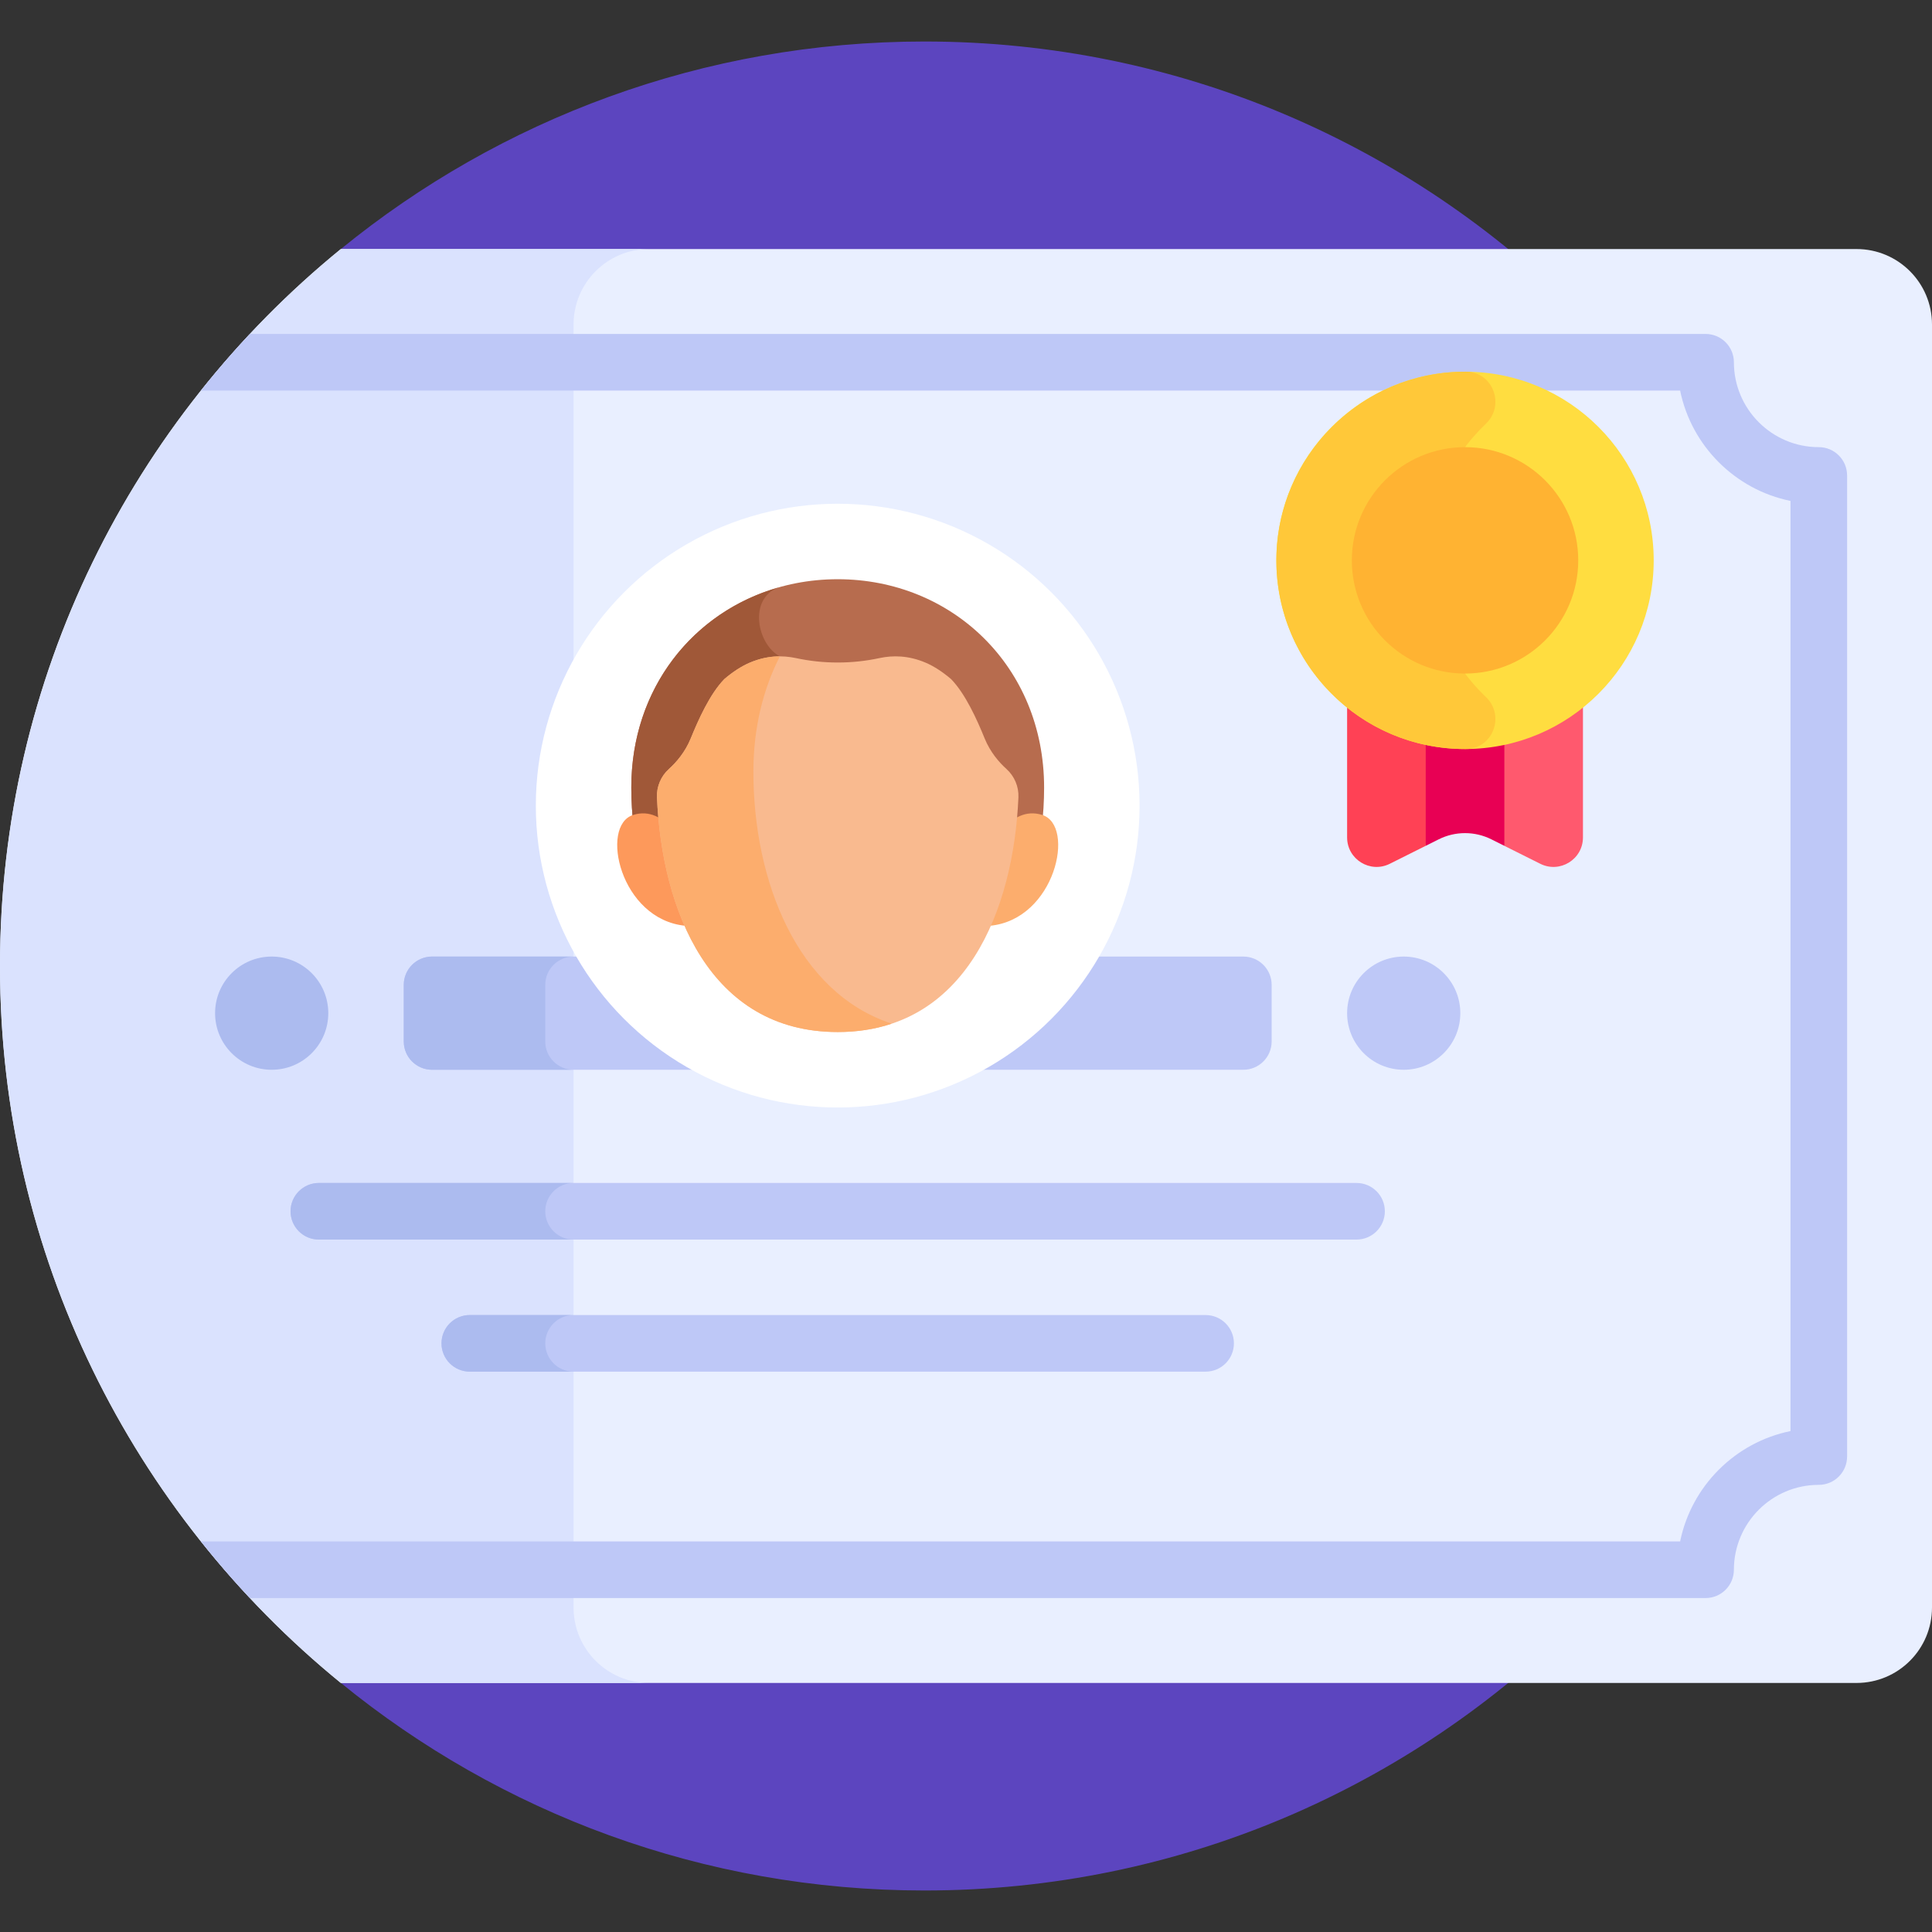
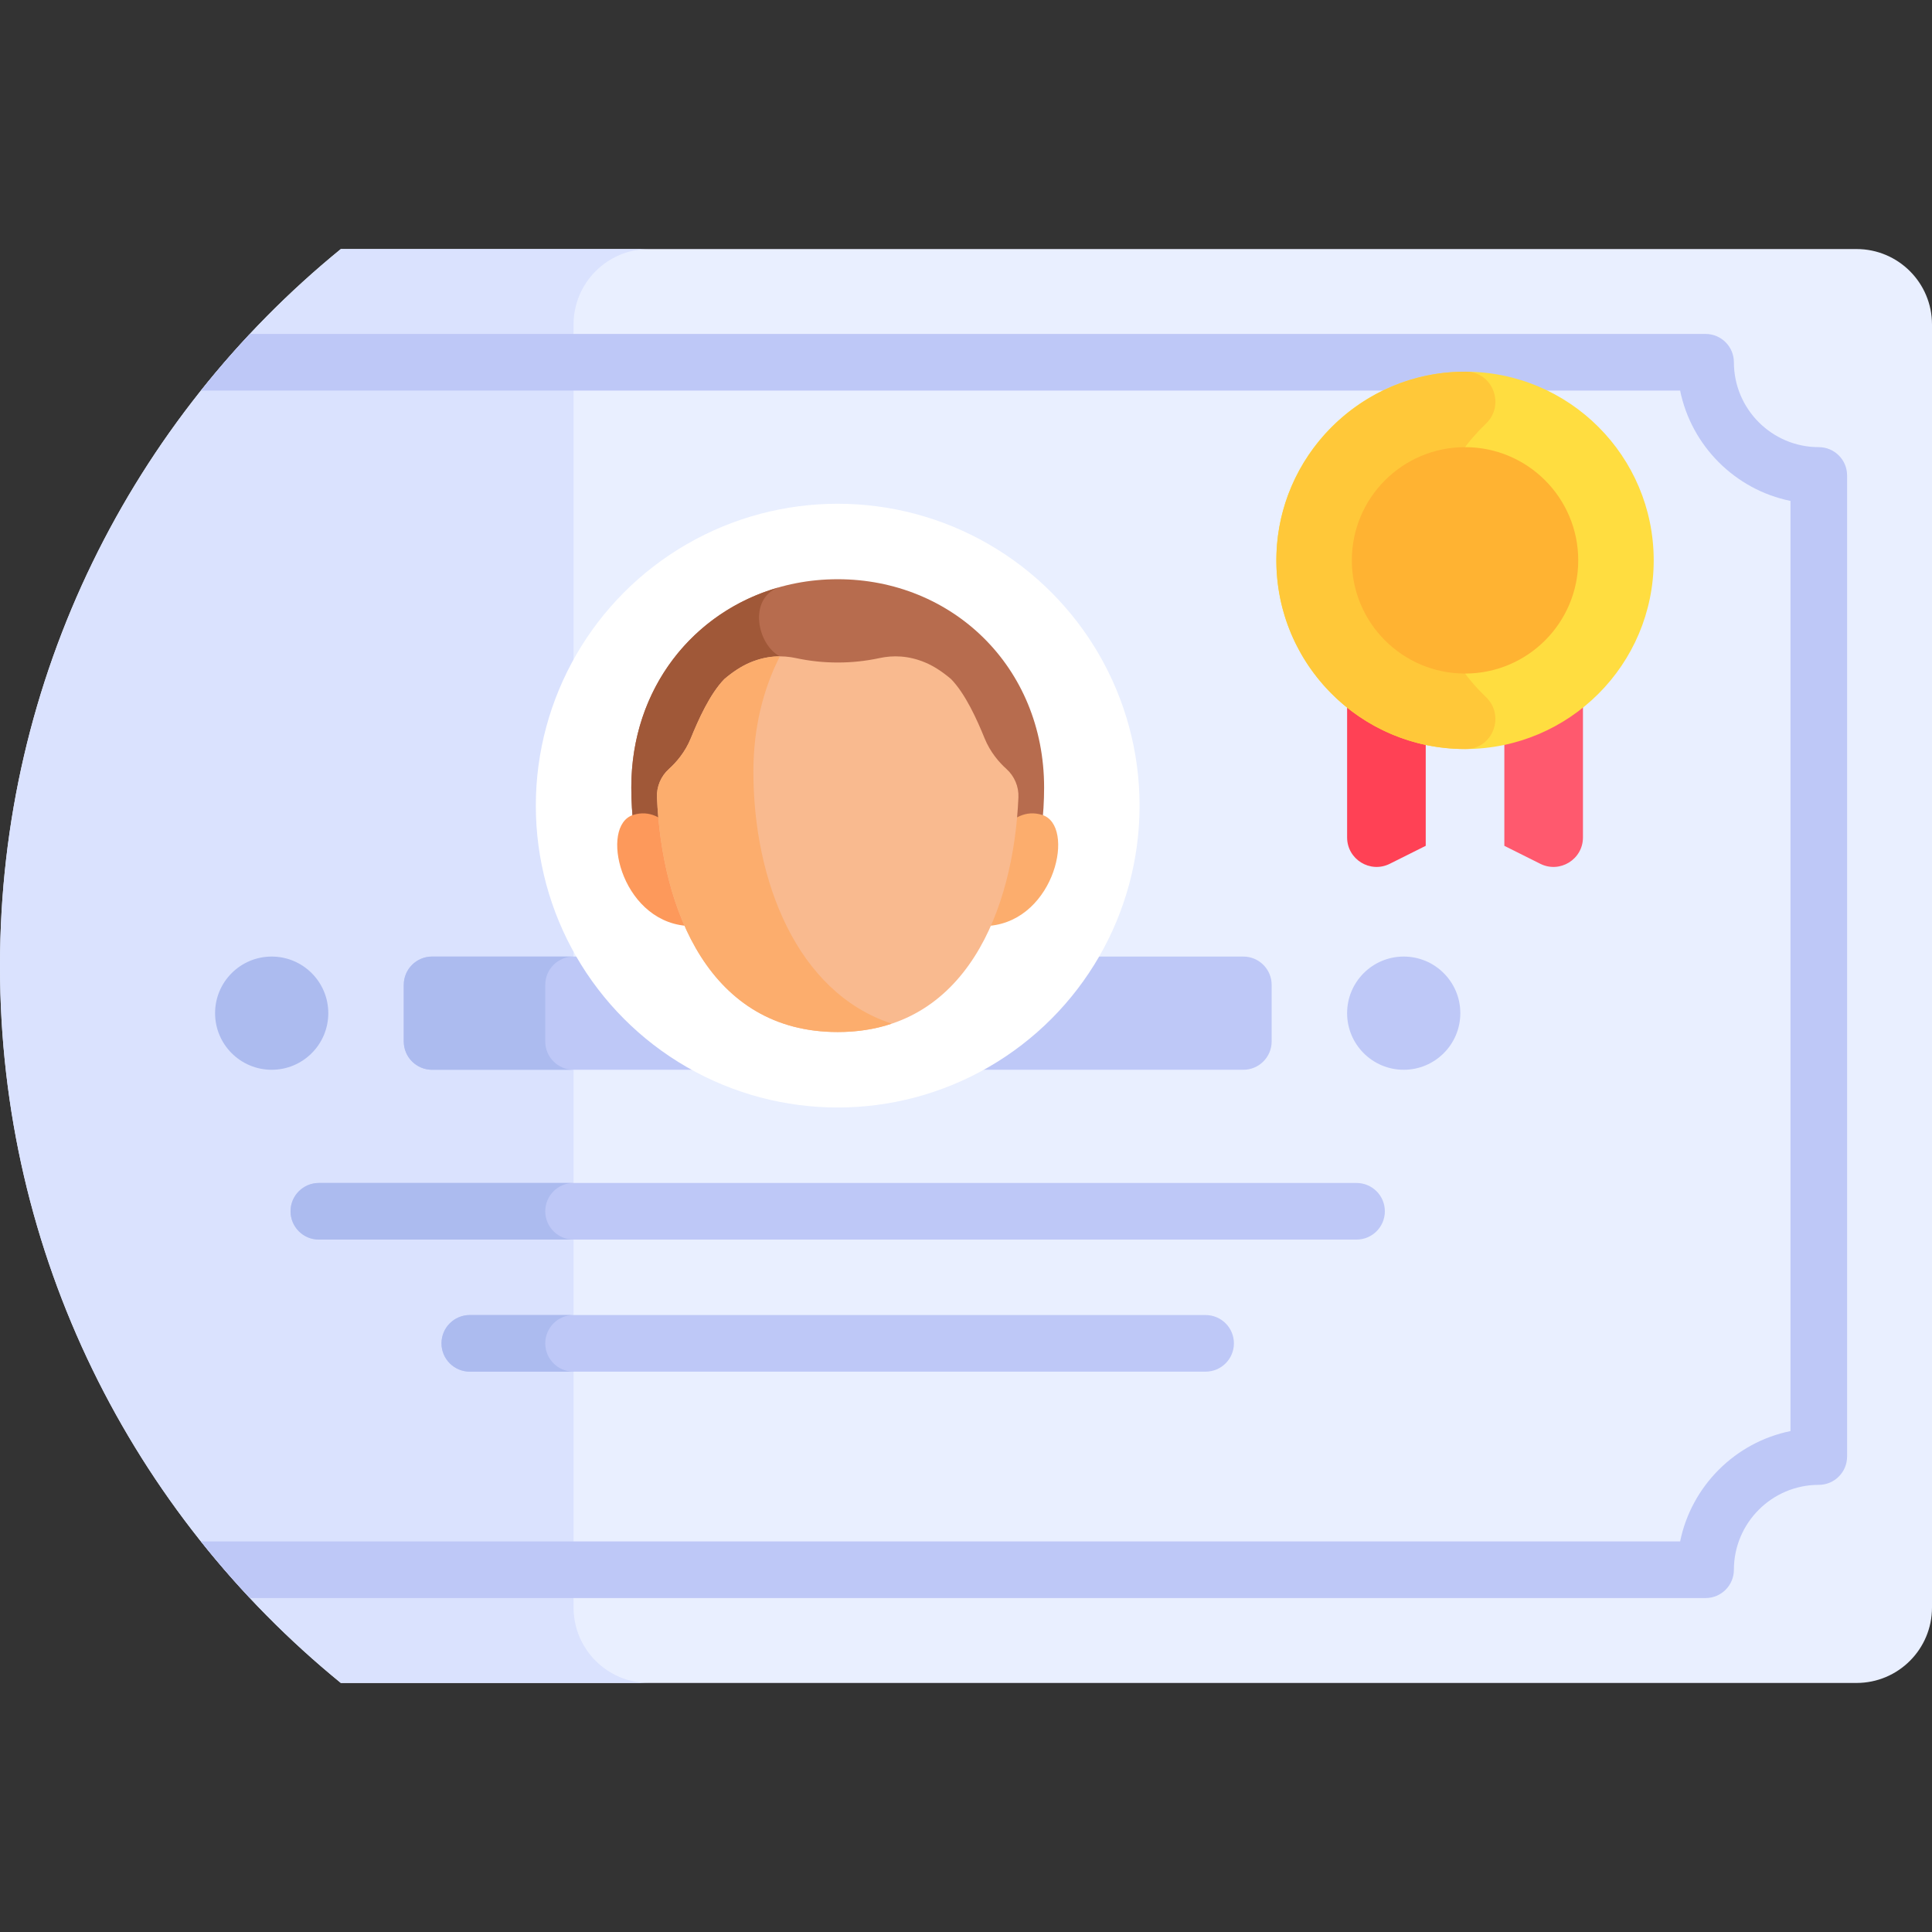
<svg xmlns="http://www.w3.org/2000/svg" id="Capa_1" height="512" viewBox="0 0 512 512" width="512">
  <rect x="0" y="0" width="512" height="512" fill="#333333" stroke="none" />
  <g>
    <g>
-       <path d="m245 11c-58.663 0-112.501 20.628-154.682 55.011v379.977c42.181 34.384 96.019 55.012 154.682 55.012 135.31 0 245-109.69 245-245s-109.69-245-245-245z" fill="#5c45bf" />
-     </g>
+       </g>
    <g>
      <path d="m512 86v340c0 11.05-8.95 20-20 20h-401.68c-55.12-44.92-90.32-113.35-90.32-190s35.2-145.08 90.32-190h401.68c11.05 0 20 8.95 20 20z" fill="#e9efff" />
    </g>
    <g>
      <path d="m0 256c0 76.654 35.211 145.075 90.332 190h81.668c-11.046 0-20-8.954-20-20v-340c0-11.046 8.954-20 20-20h-81.668c-55.121 44.925-90.332 113.346-90.332 190z" fill="#dae2fe" />
    </g>
    <g>
      <g>
        <path d="m482 118.5c-12.41 0-22.5-10.09-22.5-22.5 0-4.14-3.36-7.5-7.5-7.5h-385.79c-4.53 4.82-8.85 9.82-12.97 15h392.01c2.99 14.67 14.58 26.26 29.25 29.25v246.5c-14.67 2.99-26.26 14.58-29.25 29.25h-392.01c4.12 5.18 8.44 10.18 12.97 15h385.79c4.14 0 7.5-3.36 7.5-7.5 0-12.41 10.09-22.5 22.5-22.5 4.14 0 7.5-3.36 7.5-7.5v-260c0-4.14-3.36-7.5-7.5-7.5z" fill="#bec8f7" />
      </g>
    </g>
    <g>
      <path d="m329.5 283.5h-215c-4.142 0-7.5-3.358-7.5-7.5v-15c0-4.142 3.358-7.5 7.5-7.5h215c4.142 0 7.5 3.358 7.5 7.5v15c0 4.142-3.358 7.5-7.5 7.5z" fill="#bec8f7" />
    </g>
    <g>
      <path d="m144.5 276v-15c0-4.142 3.358-7.5 7.5-7.5h-37.5c-4.142 0-7.5 3.358-7.5 7.5v15c0 4.142 3.358 7.5 7.5 7.5h37.5c-4.142 0-7.5-3.358-7.5-7.5z" fill="#acbbef" />
    </g>
    <g>
      <g>
        <path d="m359.5 328.5h-275c-4.142 0-7.5-3.358-7.5-7.5 0-4.142 3.358-7.5 7.5-7.5h275c4.142 0 7.5 3.358 7.5 7.5 0 4.142-3.358 7.5-7.5 7.5z" fill="#bec8f7" />
      </g>
      <g>
        <path d="m144.5 321c0-4.142 3.358-7.5 7.5-7.5h-67.5c-4.142 0-7.5 3.358-7.5 7.5s3.358 7.5 7.5 7.5h67.5c-4.142 0-7.5-3.358-7.5-7.5z" fill="#acbbef" />
      </g>
    </g>
    <g>
      <g>
        <path d="m319.5 363.5h-195c-4.142 0-7.5-3.358-7.5-7.5 0-4.142 3.358-7.5 7.5-7.5h195c4.142 0 7.5 3.358 7.5 7.5 0 4.142-3.358 7.5-7.5 7.5z" fill="#bec8f7" />
      </g>
      <g>
        <path d="m144.5 356c0-4.142 3.358-7.5 7.5-7.5h-27.5c-4.142 0-7.5 3.358-7.5 7.5s3.358 7.5 7.5 7.5h27.5c-4.142 0-7.5-3.358-7.5-7.5z" fill="#acbbef" />
      </g>
    </g>
    <g>
      <circle cx="372" cy="268.5" fill="#bec8f7" r="15" />
    </g>
    <g>
      <circle cx="72" cy="268.5" fill="#acbbef" r="15" />
    </g>
    <g>
      <g>
        <g>
-           <path d="m381.262 222.436c4.399-2.199 9.577-2.199 13.975 0l3.429 1.715 10-25.65-10-22.937h-20.833l-10 22.937 10 25.65z" fill="#e80054" />
-         </g>
+           </g>
        <g>
          <path d="m398.667 175.563v48.587l9.527 4.763c5.195 2.597 11.306-1.18 11.306-6.988v-46.363h-20.833z" fill="#ff596e" />
        </g>
        <g>
          <path d="m368.306 228.914 9.527-4.763v-48.587h-20.833v46.363c0 5.807 6.112 9.584 11.306 6.987z" fill="#ff4155" />
        </g>
      </g>
      <g>
        <circle cx="388.25" cy="148.5" fill="#ffdd40" r="50" />
      </g>
      <g>
        <path d="m378.25 148.5c0-14.244 5.959-27.093 15.518-36.197 5.185-4.938 1.878-13.769-5.283-13.803-1.209-.006-2.428.032-3.657.114-25.365 1.7-45.626 22.625-46.545 48.03-1.029 28.46 21.736 51.855 49.966 51.855h.213c7.171-.03 10.495-8.859 5.303-13.805-9.557-9.103-15.515-21.951-15.515-36.194z" fill="#ffc839" />
      </g>
      <g>
        <circle cx="388.25" cy="148.5" fill="#ffb332" r="30" />
      </g>
    </g>
    <g>
      <circle cx="222" cy="213.5" fill="#fff" r="80" />
    </g>
    <g>
      <g>
        <path d="m274.087 229.921c1.75-6.855 2.612-14.05 2.612-21.218 0-32.113-24.489-55.203-54.698-55.203s-54.698 23.09-54.698 55.203c0 7.168.861 14.363 2.612 21.218z" fill="#b76c4e" />
      </g>
      <g>
        <path d="m206.672 173.94c-5.962-3.1-8.493-15.217-.356-18.263-22.565 6.454-39.014 26.708-39.014 53.026 0 7.168.861 14.363 2.612 21.218h36.758z" fill="#a05838" />
      </g>
      <g>
        <g>
          <path d="m181.652 225.292s-4.985-12.137-13.871-9.319-3.47 27.713 13.871 29.37z" fill="#fd995b" />
        </g>
      </g>
      <g>
        <g>
          <path d="m262.348 225.292s4.985-12.137 13.871-9.319 3.47 27.713-13.871 29.37z" fill="#fcad6d" />
        </g>
      </g>
      <g>
        <path d="m266.711 203.776c-1.93-1.738-4.276-4.421-5.779-8.11-1.999-4.907-5.052-11.758-8.891-15.704-2.18-1.849-4.463-3.382-6.794-4.37-4.491-1.902-8.636-1.953-12.144-1.198-3.66.787-7.381 1.181-11.103 1.181s-7.443-.394-11.103-1.181c-3.508-.755-7.653-.704-12.144 1.198-2.331.987-4.614 2.52-6.794 4.37-3.839 3.946-6.892 10.797-8.891 15.704-1.503 3.689-3.849 6.372-5.779 8.11-2.127 1.916-3.303 4.672-3.181 7.532 1.267 29.714 13.865 62.192 47.892 62.192s46.625-32.478 47.892-62.193c.122-2.859-1.054-5.616-3.181-7.531z" fill="#f9ba8f" />
      </g>
      <g>
        <path d="m236.174 271.334-.01-.116c-24.91-8.268-36.511-37.732-36.511-66.762 0-11.433 2.56-21.789 7.018-30.515-2.459.001-5.122.467-7.919 1.652-2.331.987-4.614 2.52-6.794 4.37-3.839 3.946-6.892 10.797-8.891 15.704-1.503 3.689-3.849 6.372-5.779 8.11-2.127 1.916-3.303 4.672-3.181 7.532 1.268 29.713 13.866 62.191 47.893 62.191 5.217 0 9.928-.766 14.174-2.166z" fill="#fcad6d" />
      </g>
    </g>
  </g>
</svg>